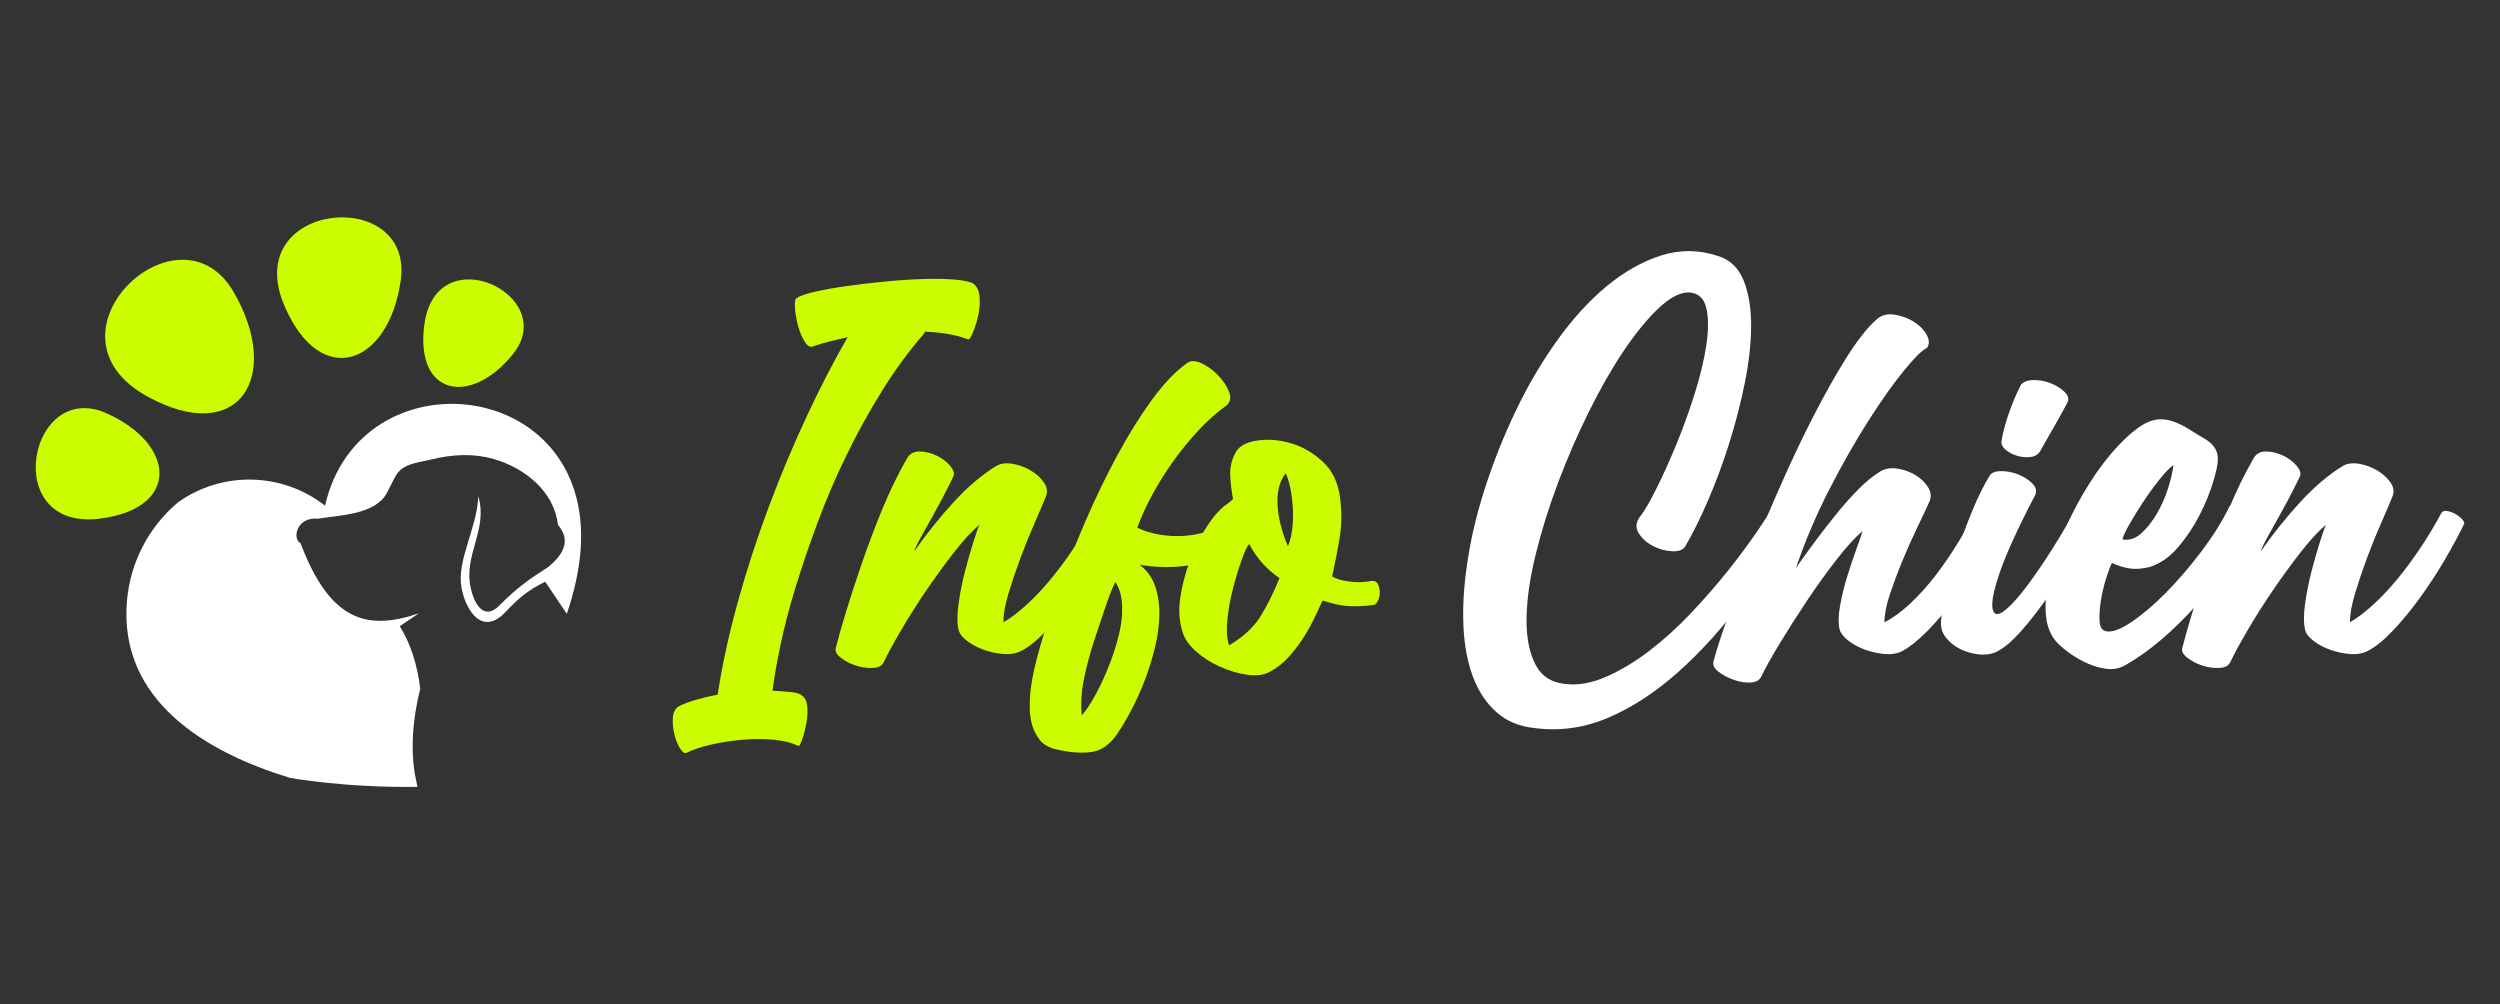
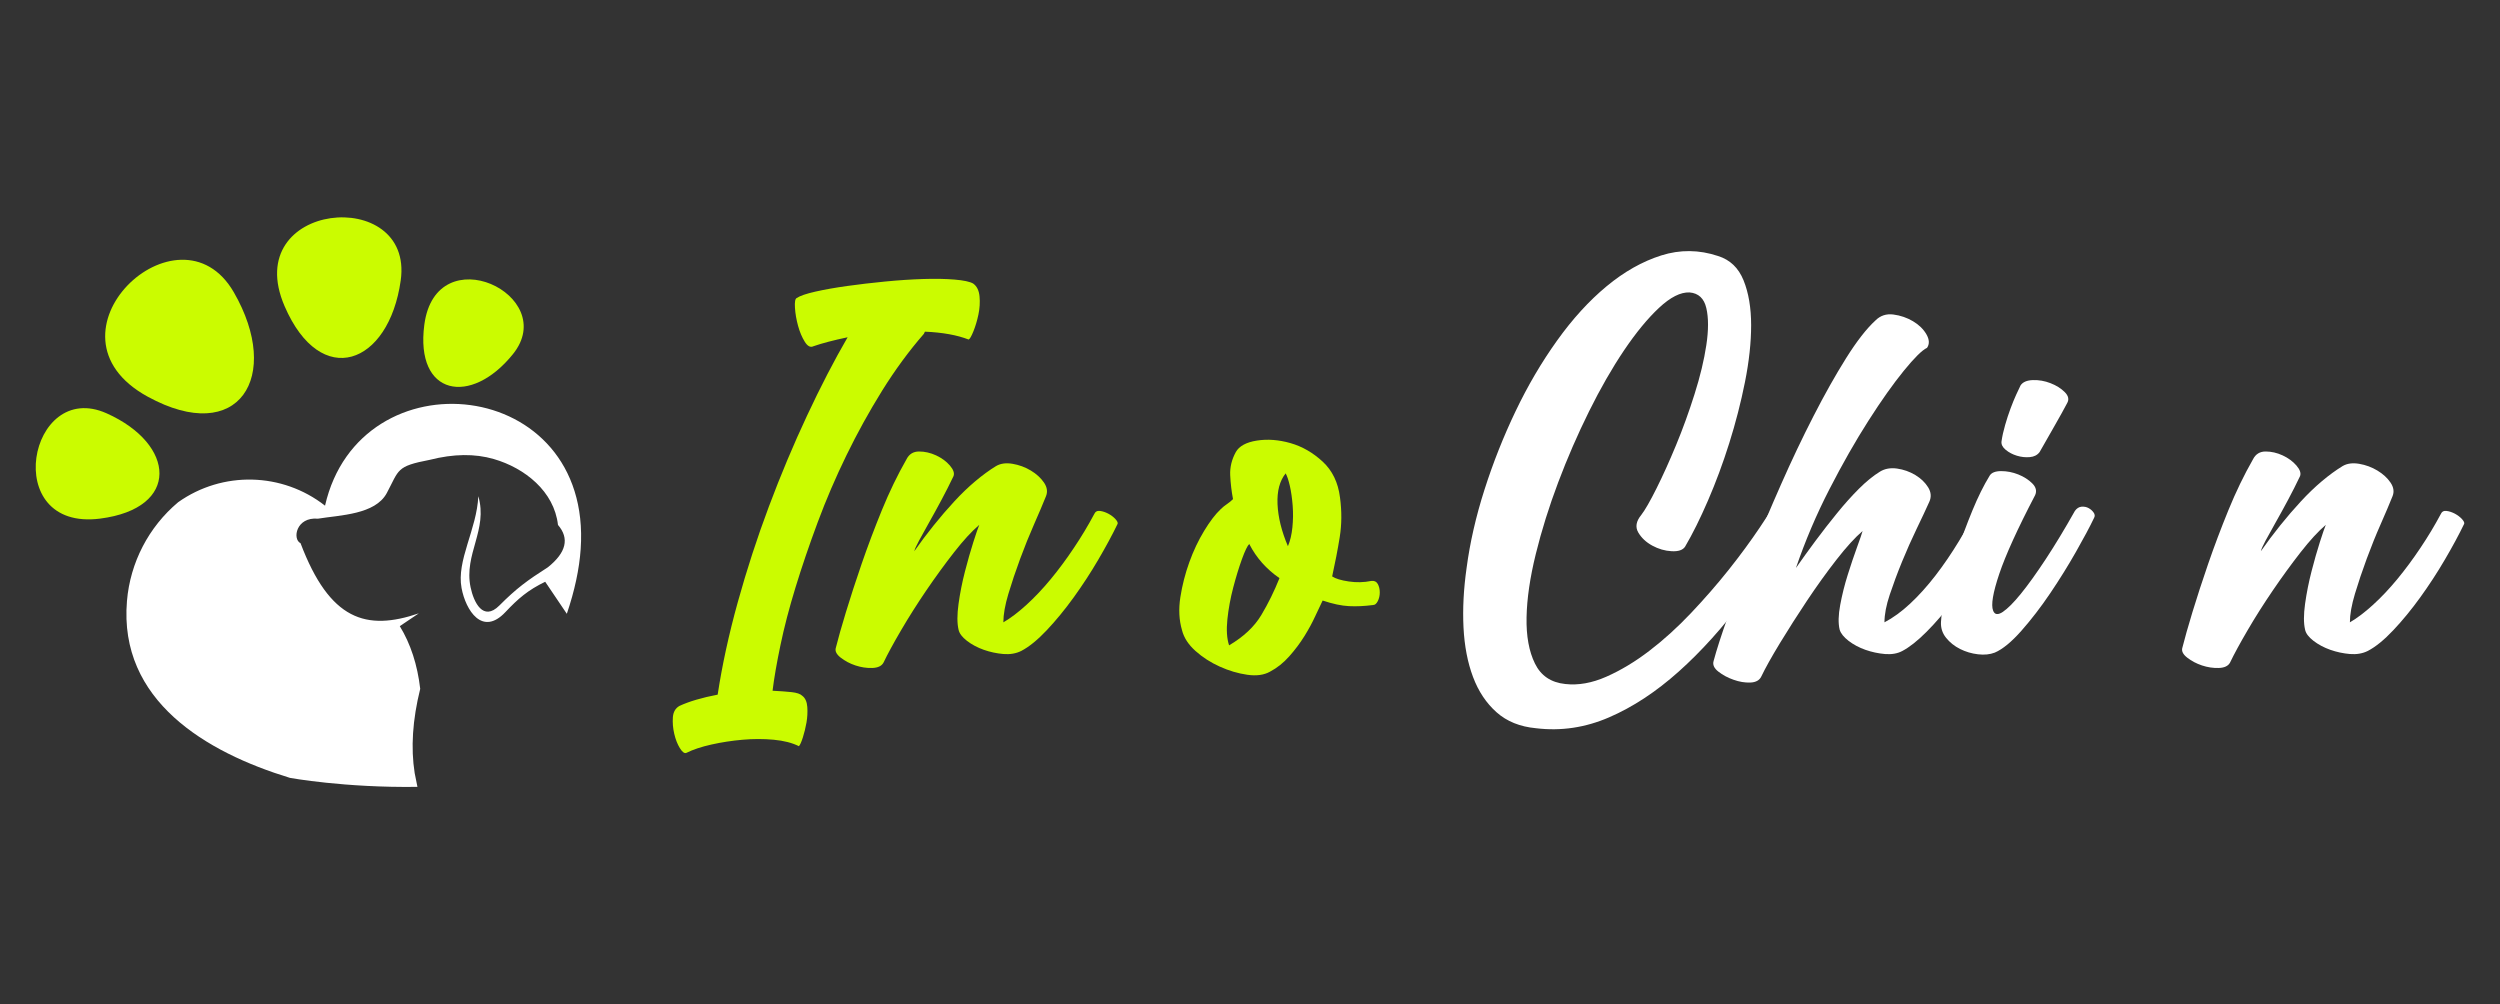
<svg xmlns="http://www.w3.org/2000/svg" version="1.1" id="Calque_1" x="0px" y="0px" width="234px" height="94px" viewBox="0 0 234 94" enable-background="new 0 0 234 94" xml:space="preserve">
  <rect x="0" y="0" width="234" height="94" fill="#333333" stroke="none" />
  <g>
    <g>
      <path fill="#CBFC00" d="M74.778,69.843c-0.63-0.314-1.416-0.517-2.36-0.604s-1.913-0.087-2.91,0    c-0.996,0.088-1.967,0.236-2.91,0.447c-0.943,0.209-1.731,0.473-2.36,0.785c-0.174,0.069-0.376-0.078-0.602-0.445    c-0.228-0.366-0.402-0.813-0.525-1.338c-0.123-0.523-0.165-1.039-0.131-1.547c0.036-0.506,0.246-0.863,0.629-1.073    c0.908-0.419,2.097-0.769,3.565-1.05c0.419-2.76,1.049-5.652,1.888-8.676c0.839-3.025,1.808-6.005,2.91-8.94    c1.101-2.938,2.289-5.768,3.565-8.493c1.275-2.728,2.542-5.174,3.801-7.342c-1.329,0.281-2.395,0.561-3.198,0.84    c-0.281,0.141-0.552,0-0.813-0.419c-0.261-0.421-0.472-0.918-0.629-1.495c-0.158-0.576-0.254-1.136-0.289-1.678    c-0.035-0.541,0.017-0.847,0.158-0.917c0.315-0.211,0.9-0.41,1.757-0.603c0.856-0.192,1.842-0.368,2.961-0.525    c1.118-0.156,2.307-0.296,3.566-0.419c1.257-0.122,2.444-0.201,3.564-0.236c1.119-0.034,2.097-0.018,2.937,0.053    c0.839,0.07,1.416,0.192,1.73,0.367c0.349,0.245,0.55,0.646,0.603,1.206c0.052,0.56,0.017,1.127-0.105,1.703    c-0.123,0.576-0.28,1.102-0.471,1.573c-0.192,0.472-0.341,0.726-0.446,0.762c-1.084-0.421-2.447-0.665-4.089-0.735l-0.104,0.21    c-1.4,1.607-2.701,3.383-3.907,5.321c-1.205,1.939-2.316,3.95-3.329,6.028c-1.015,2.081-1.915,4.179-2.701,6.294    c-0.787,2.115-1.478,4.142-2.071,6.08c-0.595,1.94-1.067,3.75-1.415,5.429c-0.35,1.678-0.596,3.094-0.735,4.246    c0.7,0.036,1.293,0.079,1.782,0.131c0.489,0.054,0.821,0.167,0.997,0.341c0.28,0.21,0.437,0.561,0.473,1.049    c0.033,0.49,0.007,0.979-0.079,1.469c-0.087,0.489-0.202,0.951-0.341,1.391C75.005,69.467,74.883,69.737,74.778,69.843z" />
      <path fill="#CBFC00" d="M102.409,48.136c0.104-0.244,0.288-0.349,0.55-0.313c0.262,0.033,0.524,0.123,0.787,0.261    c0.262,0.142,0.48,0.308,0.655,0.498c0.174,0.192,0.244,0.342,0.21,0.446c-0.49,1.014-1.093,2.132-1.809,3.354    c-0.717,1.226-1.486,2.402-2.307,3.539c-0.821,1.136-1.661,2.159-2.517,3.067c-0.857,0.908-1.652,1.557-2.386,1.939    c-0.489,0.245-1.049,0.34-1.678,0.289c-0.629-0.054-1.24-0.185-1.834-0.394c-0.595-0.211-1.12-0.49-1.573-0.839    c-0.455-0.35-0.716-0.7-0.787-1.051c-0.14-0.592-0.14-1.396,0-2.412c0.14-1.014,0.341-2.025,0.603-3.039    c0.263-1.016,0.524-1.932,0.786-2.752c0.263-0.821,0.447-1.355,0.552-1.601c-0.701,0.595-1.487,1.45-2.36,2.568    c-0.875,1.12-1.739,2.308-2.596,3.565c-0.855,1.258-1.642,2.498-2.358,3.723c-0.717,1.224-1.268,2.236-1.652,3.04    c-0.174,0.315-0.524,0.48-1.049,0.499c-0.524,0.018-1.048-0.062-1.572-0.236c-0.524-0.174-0.987-0.419-1.389-0.734    c-0.402-0.313-0.552-0.629-0.445-0.942c0.209-0.841,0.522-1.948,0.943-3.329c0.419-1.38,0.91-2.885,1.468-4.51    c0.56-1.625,1.188-3.293,1.887-5.008c0.7-1.712,1.468-3.303,2.308-4.771c0.244-0.487,0.637-0.732,1.18-0.732    c0.541,0,1.074,0.122,1.599,0.366c0.524,0.245,0.952,0.56,1.283,0.944c0.332,0.386,0.447,0.716,0.342,0.995    c-0.35,0.734-0.726,1.479-1.128,2.229c-0.401,0.752-0.786,1.451-1.152,2.098c-0.367,0.646-0.683,1.216-0.944,1.705    c-0.263,0.488-0.412,0.82-0.446,0.994c0.56-0.803,1.163-1.605,1.809-2.41s1.292-1.556,1.94-2.255    c0.646-0.699,1.301-1.329,1.966-1.889c0.664-0.559,1.311-1.03,1.939-1.415c0.42-0.244,0.936-0.314,1.547-0.209    c0.611,0.104,1.179,0.313,1.705,0.629c0.524,0.315,0.935,0.691,1.232,1.127c0.297,0.438,0.358,0.865,0.184,1.285    c-0.28,0.698-0.647,1.563-1.102,2.596c-0.454,1.03-0.892,2.114-1.311,3.25c-0.42,1.137-0.786,2.229-1.101,3.277    c-0.315,1.048-0.473,1.939-0.473,2.673c0.664-0.384,1.381-0.926,2.15-1.625c0.769-0.698,1.529-1.502,2.281-2.411    c0.752-0.91,1.477-1.888,2.176-2.938C101.221,50.233,101.849,49.185,102.409,48.136z" />
-       <path fill="#CBFC00" d="M114.938,48.765c0.21-0.138,0.402-0.121,0.578,0.055c0.174,0.175,0.296,0.41,0.367,0.707    c0.069,0.298,0.069,0.611,0,0.943c-0.07,0.334-0.228,0.567-0.472,0.707c-1.153,0.91-2.509,1.486-4.064,1.73    c-1.555,0.245-3.119,0.229-4.692-0.053c0.699,0.524,1.188,1.197,1.468,2.019c0.279,0.822,0.411,1.722,0.393,2.699    c-0.018,0.979-0.156,2.002-0.419,3.069c-0.263,1.064-0.586,2.097-0.969,3.092c-0.386,0.996-0.806,1.923-1.26,2.779    c-0.453,0.855-0.874,1.563-1.258,2.123c-0.699,1.049-1.52,1.633-2.464,1.756c-0.945,0.123-2.01,0.043-3.198-0.233    c-0.7-0.142-1.224-0.421-1.573-0.841s-0.603-0.899-0.761-1.44c-0.157-0.543-0.235-1.12-0.235-1.729    c0-0.611,0.035-1.182,0.104-1.705c0.105-0.942,0.394-2.245,0.865-3.905c0.472-1.659,1.066-3.495,1.782-5.505    c0.717-2.012,1.538-4.092,2.464-6.24c0.926-2.149,1.915-4.194,2.962-6.134c1.049-1.939,2.132-3.679,3.25-5.217    c1.118-1.539,2.22-2.69,3.304-3.461c0.35-0.244,0.803-0.234,1.363,0.026c0.559,0.263,1.074,0.638,1.547,1.127    c0.471,0.49,0.813,1.006,1.021,1.547c0.21,0.543,0.123,0.971-0.261,1.284c-0.874,0.629-1.723,1.381-2.543,2.256    c-0.821,0.874-1.598,1.817-2.333,2.83c-0.734,1.015-1.399,2.064-1.991,3.146c-0.596,1.084-1.085,2.149-1.469,3.198    c0.665,0.314,1.381,0.533,2.15,0.654c0.769,0.125,1.529,0.158,2.281,0.105s1.477-0.191,2.176-0.42    C113.75,49.508,114.379,49.185,114.938,48.765z M101.254,66.959c0.455-0.524,0.907-1.214,1.363-2.071    c0.454-0.855,0.864-1.757,1.232-2.701c0.368-0.941,0.664-1.887,0.892-2.83c0.227-0.944,0.322-1.783,0.288-2.517    c0-0.385-0.044-0.778-0.131-1.18c-0.087-0.402-0.254-0.795-0.497-1.181c-0.141,0.244-0.307,0.621-0.499,1.127    c-0.192,0.509-0.385,1.05-0.576,1.625c-0.193,0.578-0.377,1.129-0.552,1.651c-0.175,0.524-0.313,0.944-0.419,1.259    c-0.35,1.084-0.646,2.213-0.892,3.381C101.221,64.696,101.149,65.841,101.254,66.959z" />
      <path fill="#CBFC00" d="M128.359,54.375c0.279-0.033,0.48,0.062,0.603,0.289c0.123,0.228,0.185,0.489,0.185,0.786    s-0.062,0.568-0.185,0.813c-0.122,0.245-0.271,0.367-0.444,0.367c-0.805,0.104-1.556,0.141-2.256,0.104    c-0.699-0.033-1.519-0.209-2.463-0.524c-0.176,0.353-0.402,0.832-0.683,1.443c-0.279,0.61-0.62,1.241-1.022,1.888    s-0.873,1.275-1.416,1.887c-0.543,0.612-1.145,1.094-1.808,1.441c-0.56,0.314-1.269,0.413-2.124,0.289    c-0.857-0.122-1.714-0.375-2.568-0.76c-0.857-0.385-1.618-0.875-2.282-1.469c-0.664-0.595-1.083-1.24-1.258-1.939    c-0.279-0.943-0.331-1.975-0.156-3.094c0.175-1.117,0.454-2.209,0.839-3.276c0.384-1.065,0.848-2.045,1.39-2.937    c0.542-0.893,1.056-1.563,1.545-2.021c0.176-0.174,0.368-0.331,0.578-0.473c0.208-0.138,0.401-0.296,0.576-0.471    c-0.141-0.734-0.228-1.477-0.263-2.229c-0.036-0.751,0.14-1.476,0.525-2.176c0.314-0.558,0.969-0.917,1.966-1.074    c0.995-0.158,2.045-0.079,3.145,0.234c1.102,0.315,2.105,0.892,3.015,1.731c0.908,0.839,1.45,1.957,1.625,3.354    c0.175,1.294,0.166,2.536-0.026,3.724c-0.192,1.189-0.43,2.413-0.707,3.671c0.313,0.21,0.83,0.366,1.547,0.472    C126.952,54.533,127.66,54.517,128.359,54.375z M115.042,60.405c1.363-0.805,2.367-1.748,3.014-2.833    c0.647-1.081,1.215-2.235,1.703-3.459c-1.223-0.839-2.167-1.904-2.83-3.197c-0.176,0.174-0.402,0.646-0.682,1.415    c-0.279,0.77-0.55,1.65-0.812,2.646c-0.263,0.996-0.446,1.992-0.552,2.99C114.781,58.963,114.834,59.774,115.042,60.405z     M120.549,51.125c0.209-0.489,0.35-1.076,0.419-1.756c0.069-0.683,0.079-1.364,0.026-2.046s-0.141-1.293-0.262-1.835    c-0.125-0.542-0.256-0.935-0.395-1.181c-0.561,0.701-0.813,1.662-0.761,2.884C119.631,48.416,119.953,49.726,120.549,51.125z" />
      <path fill="#FFFFFF" d="M146.501,64.022c1.222,0.14,2.508-0.088,3.853-0.683c1.346-0.594,2.683-1.397,4.01-2.411    c1.33-1.014,2.631-2.192,3.908-3.539c1.274-1.346,2.453-2.699,3.539-4.063c1.082-1.363,2.053-2.684,2.908-3.958    c0.857-1.276,1.547-2.387,2.072-3.331c0.279-0.524,0.611-0.838,0.997-0.944c0.383-0.105,0.715-0.077,0.996,0.079    c0.278,0.157,0.463,0.428,0.55,0.813c0.087,0.386-0.008,0.822-0.288,1.311c-1.854,3.147-3.774,6.057-5.767,8.732    c-1.994,2.673-4.047,4.952-6.162,6.84c-2.115,1.889-4.281,3.313-6.501,4.272c-2.22,0.963-4.5,1.305-6.843,1.022    c-1.502-0.14-2.734-0.638-3.695-1.494c-0.962-0.854-1.696-1.957-2.202-3.303c-0.506-1.345-0.804-2.892-0.892-4.64    c-0.086-1.748,0.011-3.601,0.289-5.56c0.314-2.376,0.873-4.823,1.678-7.34c0.803-2.517,1.773-4.962,2.91-7.34    c1.135-2.376,2.429-4.578,3.88-6.606c1.448-2.026,2.995-3.723,4.639-5.086c1.644-1.363,3.347-2.324,5.111-2.884    c1.765-0.559,3.54-0.541,5.321,0.053c1.119,0.35,1.914,1.11,2.387,2.281c0.472,1.172,0.708,2.568,0.708,4.194    c0,1.625-0.193,3.398-0.577,5.321c-0.385,1.922-0.875,3.827-1.469,5.714c-0.594,1.889-1.258,3.679-1.992,5.375    c-0.732,1.695-1.45,3.139-2.148,4.325c-0.211,0.315-0.629,0.455-1.259,0.42c-0.629-0.033-1.231-0.209-1.808-0.523    c-0.578-0.315-1.016-0.727-1.312-1.231c-0.297-0.507-0.202-1.058,0.289-1.651c0.349-0.453,0.82-1.277,1.415-2.466    c0.594-1.188,1.207-2.542,1.836-4.063s1.205-3.111,1.729-4.771c0.525-1.66,0.893-3.19,1.102-4.588c0.211-1.397,0.211-2.551,0-3.46    c-0.209-0.908-0.732-1.398-1.572-1.469c-0.839-0.034-1.791,0.446-2.856,1.442s-2.158,2.325-3.277,3.984    c-1.118,1.66-2.211,3.566-3.276,5.715c-1.065,2.15-2.027,4.361-2.883,6.633c-0.857,2.272-1.557,4.51-2.099,6.711    c-0.542,2.203-0.831,4.179-0.864,5.927c-0.035,1.748,0.227,3.188,0.785,4.323C144.227,63.246,145.171,63.883,146.501,64.022z" />
      <path fill="#FFFFFF" d="M185.35,47.19c0.105-0.243,0.297-0.366,0.577-0.366s0.542,0.079,0.788,0.235    c0.244,0.159,0.453,0.367,0.629,0.631c0.174,0.262,0.209,0.516,0.104,0.761c-0.56,1.328-1.24,2.655-2.046,3.983    c-0.803,1.33-1.641,2.569-2.516,3.724c-0.875,1.153-1.729,2.149-2.568,2.987c-0.84,0.841-1.592,1.435-2.254,1.783    c-0.455,0.245-0.998,0.34-1.627,0.289c-0.629-0.054-1.24-0.185-1.834-0.394c-0.596-0.211-1.119-0.49-1.574-0.839    c-0.453-0.35-0.734-0.7-0.838-1.051c-0.142-0.592-0.123-1.363,0.053-2.307c0.174-0.943,0.41-1.888,0.707-2.831    c0.297-0.944,0.586-1.801,0.865-2.569c0.281-0.768,0.455-1.274,0.523-1.521c-0.699,0.595-1.511,1.485-2.438,2.674    c-0.926,1.188-1.844,2.466-2.752,3.826c-0.909,1.363-1.756,2.692-2.543,3.985c-0.785,1.294-1.371,2.343-1.756,3.146    c-0.174,0.35-0.516,0.532-1.022,0.551c-0.506,0.019-1.03-0.069-1.572-0.263c-0.542-0.19-1.014-0.444-1.416-0.761    c-0.401-0.313-0.551-0.646-0.446-0.995c0.28-1.048,0.733-2.456,1.362-4.222c0.63-1.764,1.363-3.695,2.202-5.793    s1.756-4.272,2.753-6.528c0.996-2.255,2.009-4.387,3.042-6.396c1.029-2.01,2.043-3.81,3.039-5.401    c0.997-1.588,1.915-2.769,2.754-3.537c0.454-0.455,1.014-0.639,1.678-0.552c0.664,0.087,1.275,0.298,1.834,0.629    c0.56,0.333,0.979,0.744,1.26,1.233c0.277,0.489,0.295,0.908,0.051,1.258c-0.455,0.21-1.18,0.926-2.176,2.149    c-0.996,1.224-2.098,2.779-3.303,4.667c-1.207,1.887-2.422,4.019-3.645,6.396c-1.225,2.377-2.271,4.842-3.146,7.393    c0.56-0.804,1.172-1.65,1.834-2.543c0.664-0.891,1.338-1.756,2.021-2.595c0.683-0.841,1.362-1.6,2.045-2.282    s1.337-1.214,1.967-1.6c0.454-0.279,0.987-0.373,1.599-0.287c0.611,0.088,1.18,0.287,1.705,0.603    c0.523,0.315,0.924,0.699,1.205,1.154c0.279,0.453,0.315,0.908,0.105,1.363c-0.313,0.7-0.708,1.538-1.18,2.517    c-0.473,0.979-0.926,2.002-1.363,3.066c-0.438,1.067-0.821,2.099-1.153,3.095c-0.333,0.996-0.498,1.86-0.498,2.595    c0.804-0.42,1.607-1.005,2.411-1.756c0.805-0.752,1.592-1.626,2.361-2.622c0.767-0.996,1.501-2.069,2.201-3.224    C184.057,49.499,184.721,48.347,185.35,47.19z" />
      <path fill="#FFFFFF" d="M194.21,47.822c0.174-0.245,0.386-0.376,0.63-0.396c0.245-0.017,0.463,0.026,0.655,0.133    c0.19,0.104,0.349,0.244,0.471,0.42c0.123,0.175,0.132,0.349,0.026,0.521c-0.385,0.807-0.944,1.854-1.678,3.146    s-1.539,2.588-2.412,3.881c-0.873,1.292-1.774,2.463-2.699,3.513c-0.928,1.048-1.758,1.729-2.49,2.043    c-0.456,0.177-0.98,0.229-1.574,0.159c-0.595-0.069-1.152-0.236-1.678-0.498c-0.523-0.264-0.961-0.612-1.311-1.049    c-0.35-0.438-0.506-0.936-0.473-1.494c0.036-0.698,0.184-1.635,0.446-2.807c0.263-1.17,0.61-2.41,1.047-3.722    c0.438-1.312,0.919-2.604,1.442-3.88c0.525-1.276,1.066-2.368,1.625-3.277c0.176-0.279,0.533-0.419,1.076-0.419    c0.541,0,1.074,0.104,1.598,0.313c0.525,0.21,0.962,0.49,1.311,0.839c0.351,0.35,0.438,0.718,0.264,1.101    c-1.644,3.146-2.762,5.604-3.355,7.367c-0.594,1.768-0.785,2.91-0.576,3.436c0.141,0.385,0.438,0.428,0.893,0.131    c0.453-0.298,1.023-0.865,1.703-1.703c0.683-0.84,1.459-1.923,2.334-3.251C192.357,51.002,193.266,49.499,194.21,47.822z     M190.907,42.315c-0.21,0.28-0.517,0.438-0.917,0.471c-0.402,0.036-0.803-0.007-1.206-0.13c-0.403-0.122-0.753-0.306-1.05-0.552    c-0.297-0.243-0.426-0.506-0.393-0.785c0.069-0.489,0.184-1.005,0.342-1.547c0.156-0.542,0.321-1.048,0.498-1.521    c0.174-0.472,0.35-0.899,0.523-1.284c0.176-0.385,0.314-0.682,0.42-0.892c0.208-0.314,0.594-0.479,1.152-0.498    c0.56-0.018,1.111,0.078,1.652,0.289c0.543,0.209,0.986,0.489,1.336,0.839c0.351,0.35,0.42,0.7,0.211,1.047    c-0.105,0.21-0.271,0.517-0.498,0.919c-0.229,0.402-0.463,0.821-0.709,1.257c-0.244,0.438-0.488,0.865-0.733,1.286    C191.292,41.635,191.082,42.001,190.907,42.315z" />
-       <path fill="#FFFFFF" d="M208.682,47.402c0.139-0.14,0.323-0.191,0.549-0.158c0.229,0.036,0.446,0.123,0.656,0.263    c0.209,0.141,0.367,0.323,0.473,0.553c0.104,0.227,0.086,0.463-0.055,0.705c-0.453,1.364-1.092,2.721-1.912,4.064    c-0.822,1.348-1.756,2.613-2.805,3.801c-1.051,1.188-2.15,2.271-3.304,3.251s-2.289,1.782-3.408,2.411    c-0.524,0.28-1.083,0.387-1.678,0.314c-0.595-0.069-1.189-0.235-1.782-0.498c-0.596-0.262-1.139-0.567-1.626-0.918    c-0.489-0.349-0.892-0.682-1.205-0.995c-0.665-0.698-1.032-1.634-1.103-2.806c-0.069-1.17,0.063-2.438,0.394-3.801    c0.333-1.363,0.832-2.779,1.495-4.248c0.664-1.467,1.406-2.849,2.229-4.141c0.82-1.294,1.685-2.43,2.596-3.409    c0.908-0.978,1.765-1.693,2.568-2.149c0.489-0.245,0.944-0.375,1.363-0.395c0.42-0.017,0.855,0.054,1.311,0.211    c0.455,0.157,0.918,0.385,1.391,0.681c0.473,0.298,1.005,0.622,1.6,0.971c0.84,0.524,1.223,1.188,1.153,1.992    c0,0.386-0.147,1.067-0.444,2.045c-0.298,0.979-0.717,2.001-1.259,3.067c-0.542,1.067-1.206,2.063-1.994,2.988    c-0.784,0.927-1.668,1.547-2.647,1.861c-0.697,0.176-1.311,0.228-1.834,0.156c-0.523-0.068-1.102-0.242-1.729-0.522    c-0.174,0.35-0.366,0.864-0.575,1.547c-0.211,0.683-0.367,1.371-0.472,2.069c-0.106,0.699-0.142,1.319-0.106,1.861    s0.244,0.848,0.629,0.918c0.56,0.104,1.354-0.191,2.387-0.892c1.029-0.698,2.104-1.616,3.224-2.753    c1.118-1.137,2.22-2.419,3.304-3.854C207.143,50.163,208.018,48.765,208.682,47.402z M203.438,43.521    c-0.35,0.245-0.795,0.708-1.336,1.39c-0.543,0.682-1.066,1.407-1.572,2.176c-0.508,0.769-0.943,1.487-1.312,2.15    c-0.366,0.665-0.55,1.084-0.55,1.259c0.63,0.104,1.215-0.088,1.757-0.578c0.541-0.487,1.03-1.108,1.468-1.858    c0.437-0.753,0.787-1.548,1.049-2.387C203.203,44.833,203.367,44.117,203.438,43.521z" />
      <path fill="#FFFFFF" d="M228.447,48.136c0.104-0.244,0.289-0.349,0.55-0.313c0.262,0.033,0.524,0.123,0.787,0.261    c0.261,0.142,0.479,0.308,0.655,0.498c0.175,0.192,0.244,0.342,0.209,0.446c-0.488,1.014-1.092,2.132-1.809,3.354    c-0.717,1.226-1.486,2.402-2.307,3.539c-0.822,1.136-1.66,2.159-2.518,3.067c-0.856,0.908-1.65,1.557-2.385,1.939    c-0.49,0.245-1.049,0.34-1.68,0.289c-0.627-0.054-1.24-0.185-1.834-0.394c-0.594-0.211-1.118-0.49-1.572-0.839    c-0.456-0.35-0.717-0.7-0.788-1.051c-0.14-0.592-0.14-1.396,0-2.412c0.142-1.014,0.343-2.025,0.604-3.039    c0.261-1.016,0.522-1.932,0.785-2.752c0.264-0.821,0.445-1.355,0.551-1.601c-0.699,0.595-1.486,1.45-2.36,2.568    c-0.874,1.12-1.739,2.308-2.595,3.565c-0.857,1.258-1.645,2.498-2.359,3.723c-0.716,1.224-1.267,2.236-1.652,3.04    c-0.174,0.315-0.523,0.48-1.047,0.499c-0.524,0.018-1.05-0.062-1.574-0.236c-0.523-0.174-0.986-0.419-1.389-0.734    c-0.4-0.313-0.55-0.629-0.445-0.942c0.211-0.841,0.524-1.948,0.943-3.329c0.42-1.38,0.91-2.885,1.469-4.51    c0.56-1.625,1.188-3.293,1.888-5.008c0.698-1.712,1.467-3.303,2.306-4.771c0.245-0.487,0.639-0.732,1.18-0.732    c0.543,0,1.074,0.122,1.6,0.366c0.525,0.245,0.951,0.56,1.285,0.944c0.332,0.386,0.445,0.716,0.34,0.995    c-0.35,0.734-0.725,1.479-1.126,2.229c-0.402,0.752-0.787,1.451-1.154,2.098c-0.366,0.646-0.681,1.216-0.944,1.705    c-0.26,0.488-0.41,0.82-0.443,0.994c0.559-0.803,1.16-1.605,1.808-2.41c0.646-0.805,1.293-1.556,1.941-2.255    c0.646-0.699,1.301-1.329,1.964-1.889c0.664-0.559,1.311-1.03,1.941-1.415c0.418-0.244,0.935-0.314,1.547-0.209    c0.611,0.104,1.179,0.313,1.703,0.629c0.523,0.315,0.936,0.691,1.231,1.127c0.297,0.438,0.358,0.865,0.185,1.285    c-0.28,0.698-0.646,1.563-1.101,2.596c-0.456,1.03-0.892,2.114-1.312,3.25c-0.42,1.137-0.787,2.229-1.102,3.277    c-0.313,1.048-0.473,1.939-0.473,2.673c0.664-0.384,1.381-0.926,2.15-1.625c0.77-0.698,1.529-1.502,2.281-2.411    c0.75-0.91,1.475-1.888,2.176-2.938C227.258,50.233,227.887,49.185,228.447,48.136z" />
    </g>
    <g>
      <path fill="#FFFFFF" d="M30.423,47.331c-4.007-3.133-9.597-3.265-13.747-0.324c-2.765,2.321-4.488,5.646-4.792,9.243    c-0.786,9.329,7.405,14.165,15.256,16.559c0,0,5.087,0.935,11.932,0.842l-0.258-1.288c-0.372-2.349-0.204-4.978,0.518-7.888    c-0.261-2.256-0.899-4.211-1.912-5.867l1.783-1.2c-4.927,1.685-8.344,0.646-11.073-6.565c-0.78-0.369-0.426-2.476,1.629-2.295    c2.068-0.337,5.362-0.377,6.443-2.396c1.179-2.203,0.855-2.503,4.029-3.113c2.237-0.566,4.208-0.59,5.992-0.072    c2.895,0.841,5.645,3.016,6.004,6.167c1.089,1.263,0.776,2.581-0.939,3.957c-1.951,1.246-2.947,1.979-4.555,3.591    c-1.512,1.512-2.394-0.305-2.688-1.718c-0.643-3.098,1.643-5.358,0.726-8.521c-0.146,3.128-2.056,6.009-1.569,8.6    c0.393,2.095,1.945,4.538,4.098,2.255c1.202-1.275,2.11-2.058,3.73-2.846l2.025,3c0.735-2.171,1.167-4.191,1.296-6.059    C55.476,35.166,33.681,33.042,30.423,47.331z" />
      <path fill="#CBFC00" d="M48.014,33.144c4.438-5.508-7.195-11.075-8.297-2.75C38.837,37.061,44.077,38.033,48.014,33.144z" />
      <path fill="#CBFC00" d="M37.508,26.245c1.251-8.926-15.109-7.408-10.87,2.415C30.035,36.527,36.398,34.162,37.508,26.245z" />
      <path fill="#CBFC00" d="M13.828,37.13c8.551,4.679,12.603-1.896,8.057-9.774C16.758,18.476,3.148,31.288,13.828,37.13z" />
      <path fill="#CBFC00" d="M9.977,38.686c-7.298-3.258-10.025,11.057-0.611,9.856C16.903,47.581,16.451,41.576,9.977,38.686z" />
    </g>
  </g>
</svg>